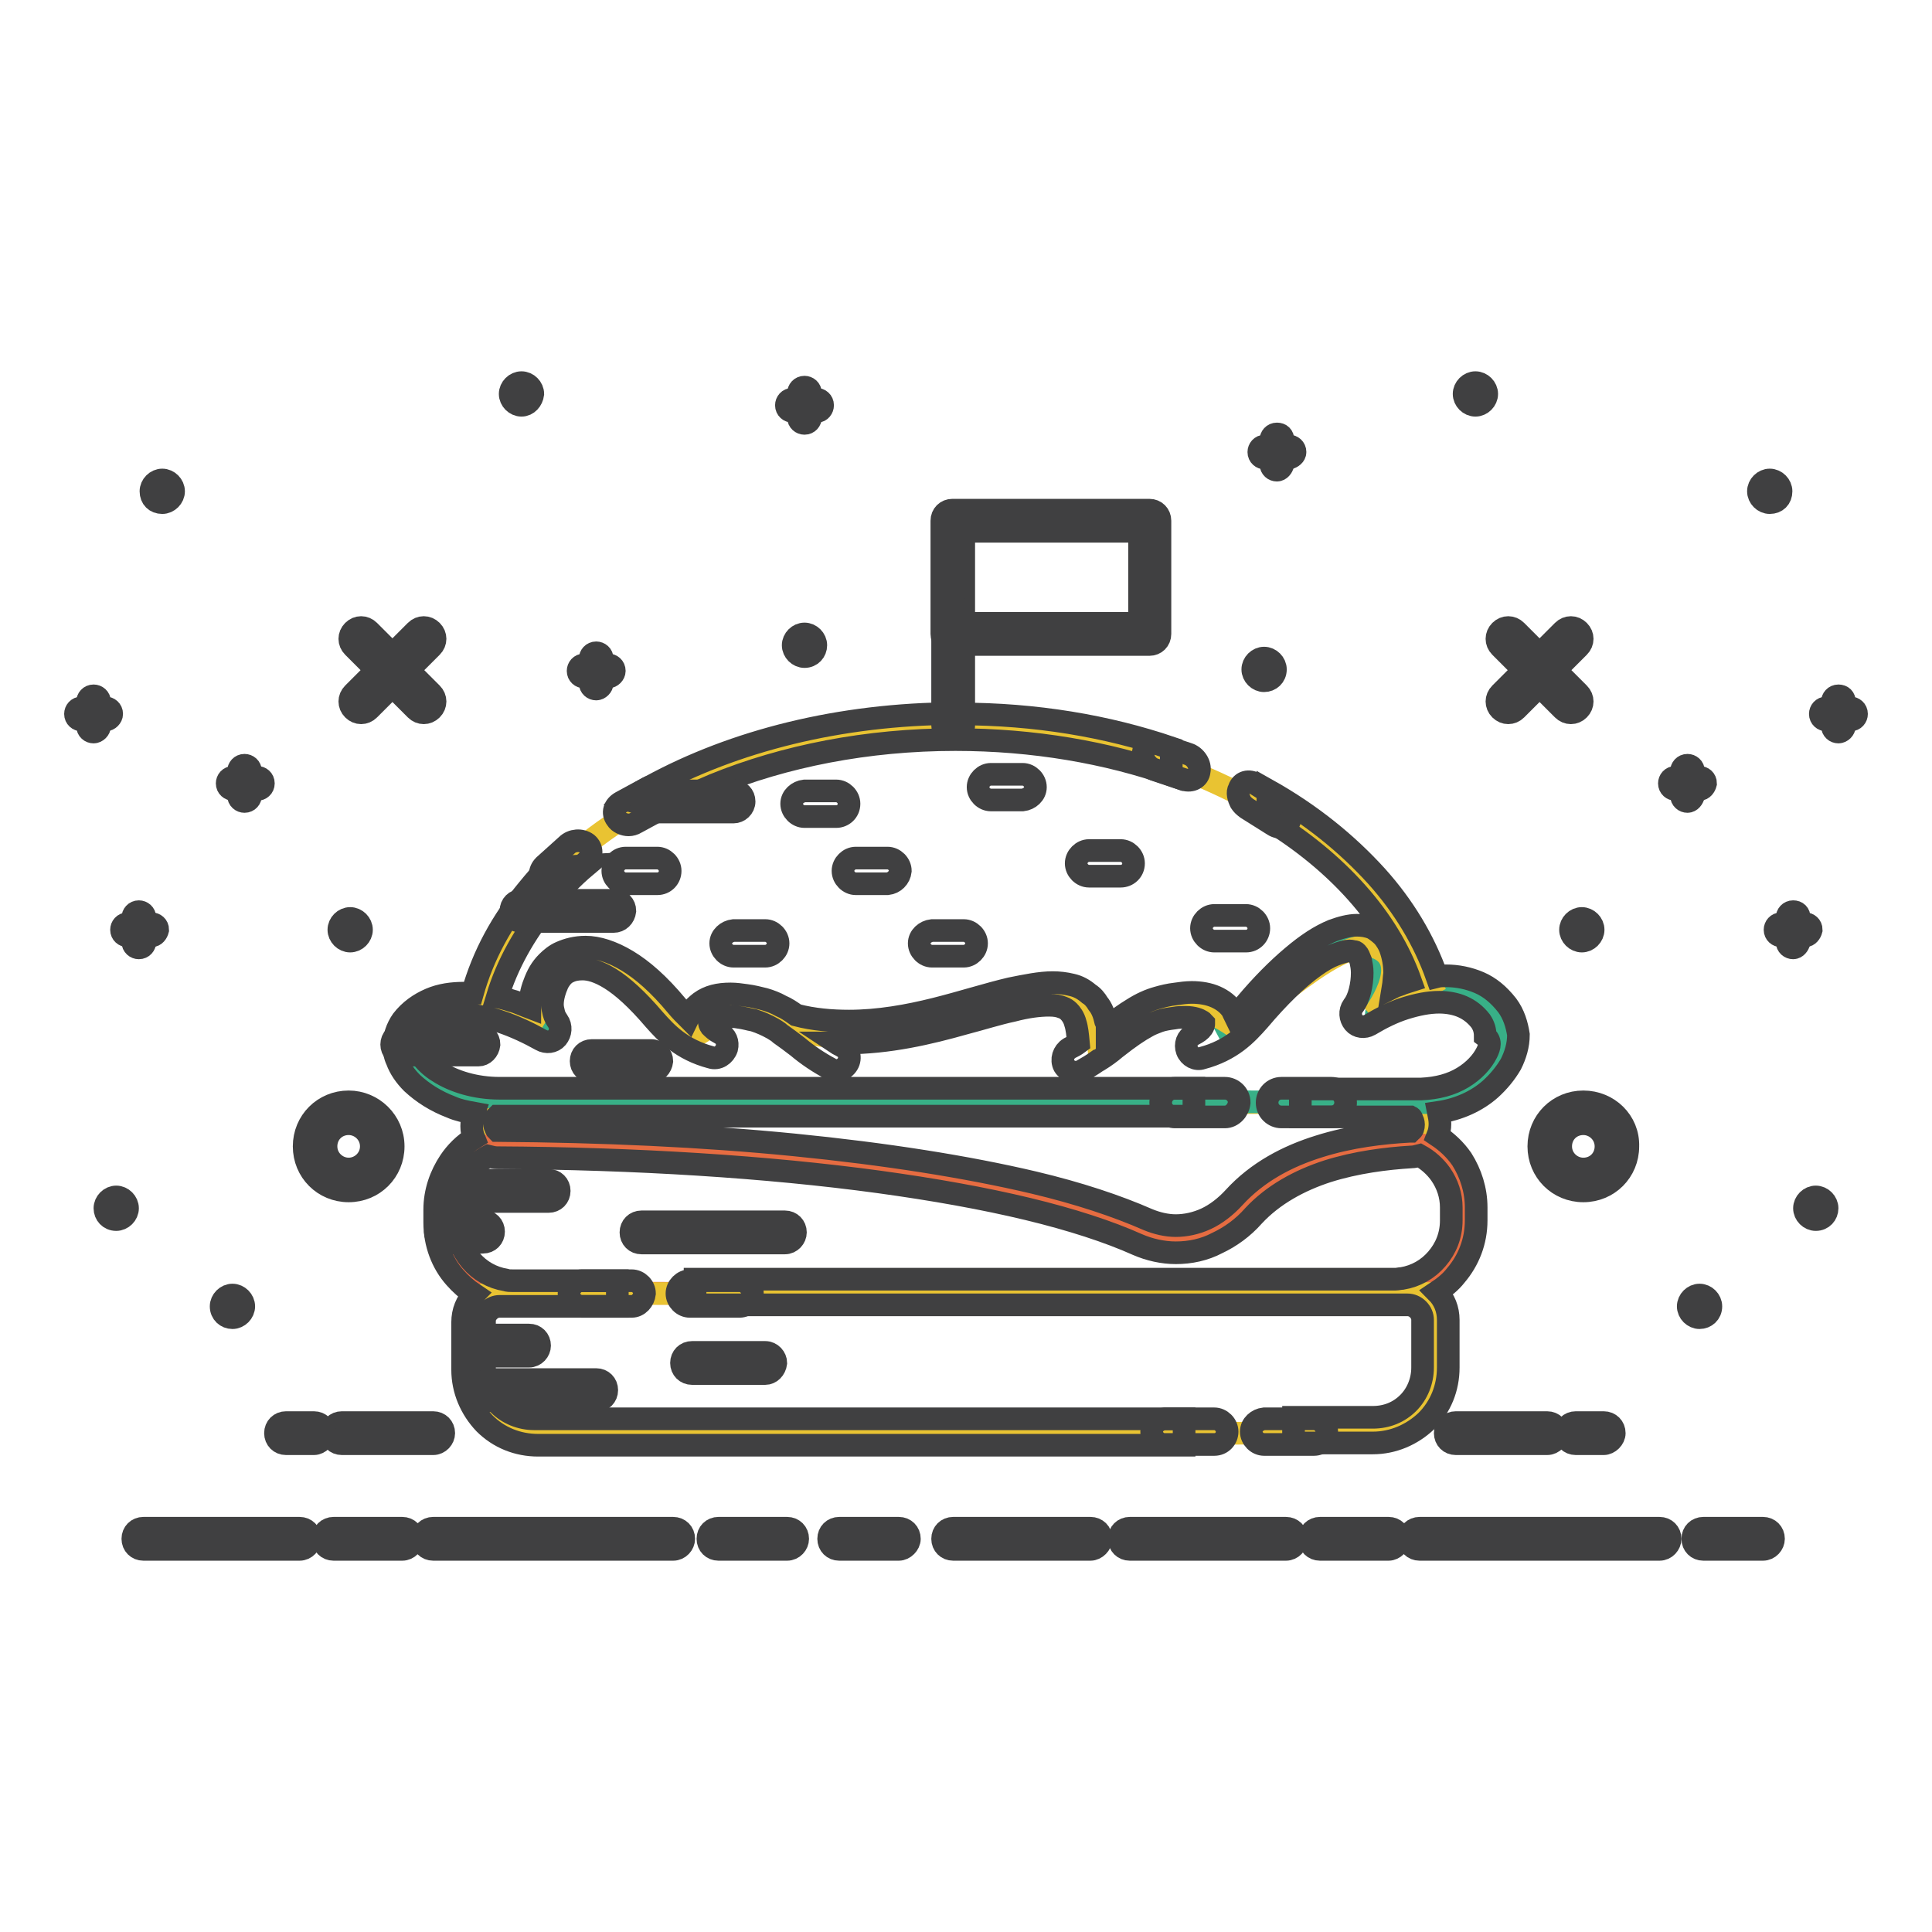
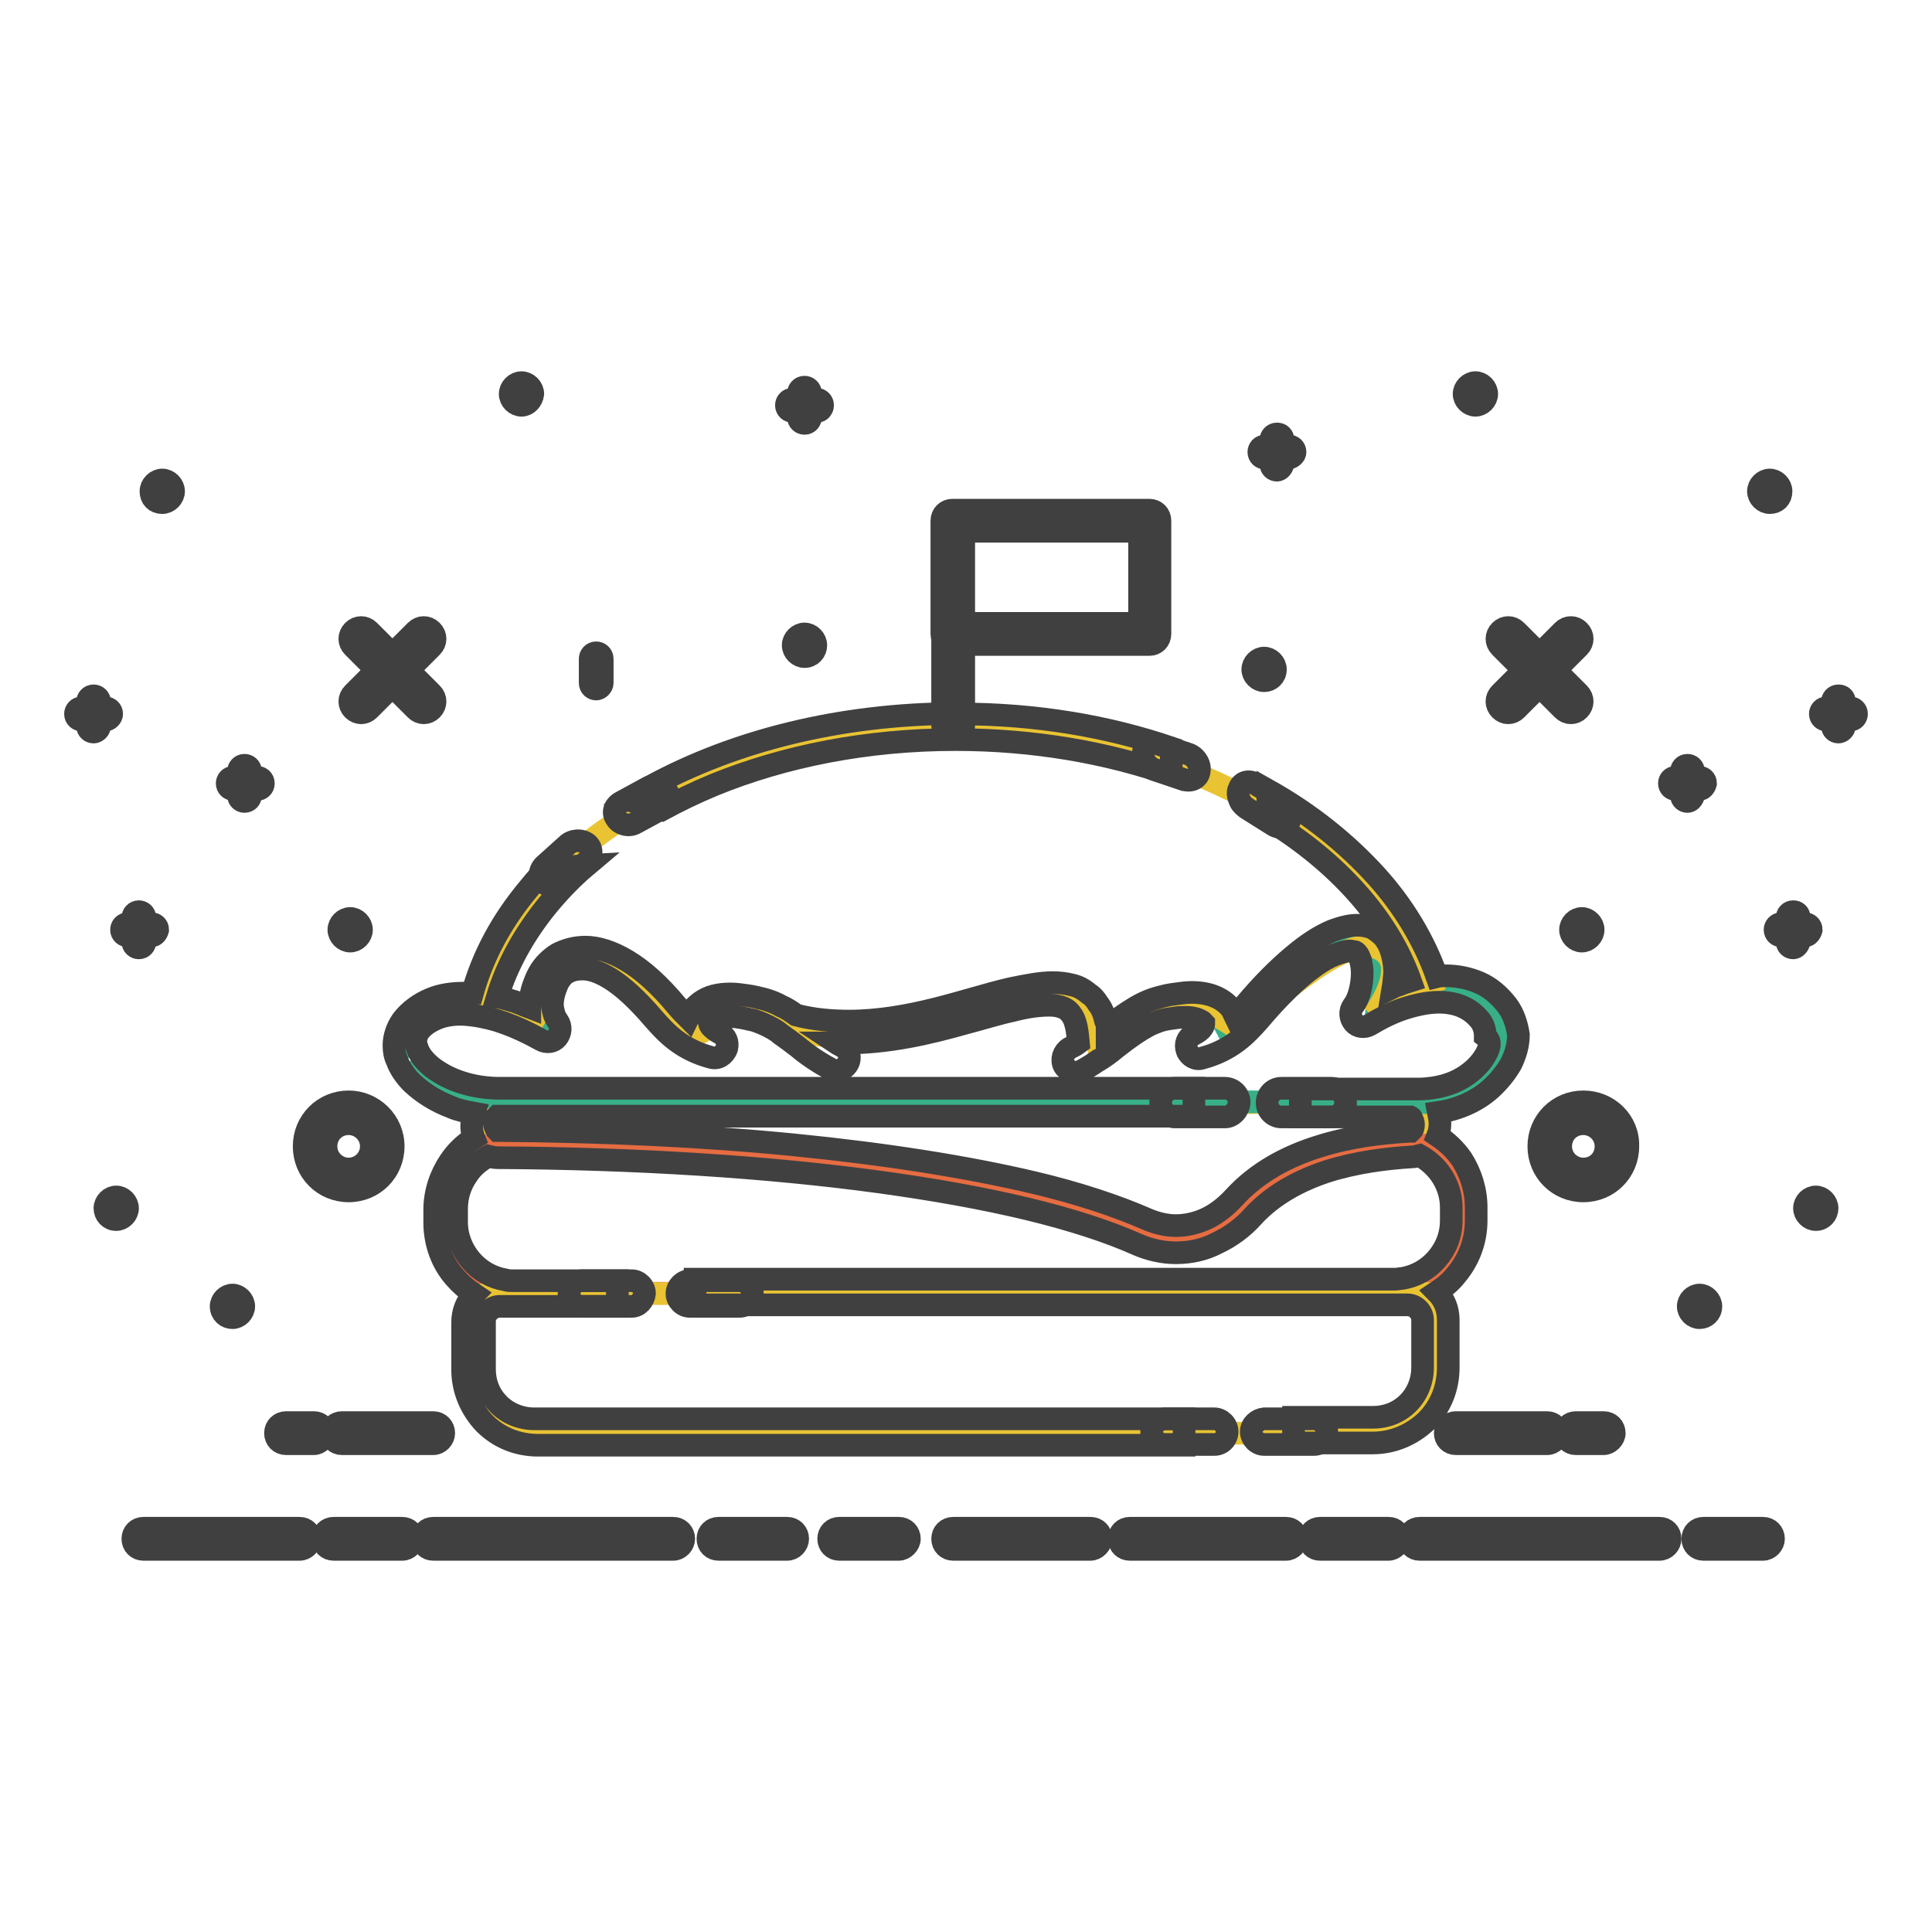
<svg xmlns="http://www.w3.org/2000/svg" version="1.1" x="0px" y="0px" viewBox="0 0 256 256" enable-background="new 0 0 256 256" xml:space="preserve">
  <g>
    <path stroke-width="3" fill-opacity="0" stroke="#404041" d="M46.2,154.9c-1.6,0-3-1.3-3-3s1.3-3,3-3c1.6,0,3,1.3,3,3S47.8,154.9,46.2,154.9 M46.2,146 c-3.3,0-5.9,2.6-5.9,5.9c0,3.3,2.6,5.9,5.9,5.9c3.3,0,5.9-2.6,5.9-5.9C52.1,148.6,49.4,146,46.2,146 M54.1,88.8l3.1-3.1 c0.6-0.6,0.6-1.5,0-2.1c-0.6-0.6-1.5-0.6-2.1,0c0,0,0,0,0,0l-3.1,3.1l-3.1-3.1c-0.6-0.6-1.5-0.6-2.1,0c-0.6,0.6-0.6,1.5,0,2.1 c0,0,0,0,0,0l3.1,3.1l-3.1,3.1c-0.6,0.6-0.6,1.5,0,2.1c0.6,0.6,1.5,0.6,2.1,0c0,0,0,0,0,0l3.1-3.1l3.1,3.1c0.6,0.6,1.5,0.6,2.1,0 c0.6-0.6,0.6-1.5,0-2.1c0,0,0,0,0,0L54.1,88.8z M46.4,124.7c0.8,0,1.5-0.7,1.5-1.5c0,0,0,0,0,0c0-0.8-0.7-1.5-1.5-1.5 c-0.8,0-1.5,0.7-1.5,1.5c0,0,0,0,0,0C44.9,124,45.6,124.7,46.4,124.7C46.4,124.7,46.4,124.7,46.4,124.7 M30.8,174.6 c0.8,0,1.5-0.7,1.5-1.5c0,0,0,0,0,0c0-0.8-0.7-1.5-1.5-1.5c-0.8,0-1.5,0.7-1.5,1.5c0,0,0,0,0,0C29.3,174,30,174.6,30.8,174.6 C30.8,174.6,30.8,174.6,30.8,174.6 M21.5,66.6c0.8,0,1.5-0.7,1.5-1.5c0,0,0,0,0,0c0-0.8-0.7-1.5-1.5-1.5c-0.8,0-1.5,0.7-1.5,1.5 c0,0,0,0,0,0C20,66,20.6,66.6,21.5,66.6C21.5,66.6,21.5,66.6,21.5,66.6 M15.4,161.6c0.8,0,1.5-0.7,1.5-1.5c0-0.8-0.7-1.5-1.5-1.5 c0,0,0,0,0,0c-0.8,0-1.5,0.7-1.5,1.5c0,0,0,0,0,0C13.9,160.9,14.5,161.6,15.4,161.6C15.3,161.6,15.3,161.6,15.4,161.6" />
    <path stroke-width="3" fill-opacity="0" stroke="#404041" d="M18.4,125.6c-0.4,0-0.8-0.3-0.8-0.8l0,0v-3.2c0-0.4,0.3-0.8,0.8-0.8c0.4,0,0.8,0.3,0.8,0.8v3.2 C19.2,125.2,18.9,125.6,18.4,125.6C18.4,125.6,18.4,125.6,18.4,125.6z" />
    <path stroke-width="3" fill-opacity="0" stroke="#404041" d="M20.1,124h-3.2c-0.4,0-0.8-0.3-0.8-0.8c0-0.4,0.3-0.8,0.8-0.8h3.2c0.4,0,0.8,0.3,0.8,0.8 C20.8,123.6,20.5,124,20.1,124z" />
    <path stroke-width="3" fill-opacity="0" stroke="#404041" d="M12.4,97c-0.4,0-0.8-0.3-0.8-0.8l0,0V93c0-0.4,0.3-0.8,0.8-0.8c0.4,0,0.8,0.3,0.8,0.8v3.2 C13.2,96.6,12.8,97,12.4,97L12.4,97z" />
    <path stroke-width="3" fill-opacity="0" stroke="#404041" d="M14,95.4h-3.2c-0.4,0-0.8-0.3-0.8-0.8c0-0.4,0.3-0.8,0.8-0.8H14c0.4,0,0.8,0.3,0.8,0.8 C14.8,95,14.4,95.4,14,95.4z" />
    <path stroke-width="3" fill-opacity="0" stroke="#404041" d="M32.4,106.2c-0.4,0-0.8-0.3-0.8-0.8l0,0v-3.2c0-0.4,0.3-0.8,0.8-0.8c0.4,0,0.8,0.3,0.8,0.8v3.2 C33.2,105.8,32.9,106.2,32.4,106.2L32.4,106.2z" />
    <path stroke-width="3" fill-opacity="0" stroke="#404041" d="M34.1,104.6h-3.2c-0.4,0-0.8-0.3-0.8-0.8c0-0.4,0.3-0.8,0.8-0.8h3.2c0.4,0,0.8,0.3,0.8,0.8 S34.5,104.6,34.1,104.6z" />
    <path stroke-width="3" fill-opacity="0" stroke="#404041" d="M209.8,154.9c-1.6,0-3-1.3-3-3s1.3-3,3-3c1.6,0,3,1.3,3,3S211.5,154.9,209.8,154.9 M209.8,146 c-3.3,0-5.9,2.6-5.9,5.9c0,3.3,2.6,5.9,5.9,5.9s5.9-2.6,5.9-5.9C215.8,148.6,213.1,146,209.8,146 M201.9,88.8l-3.1-3.1 c-0.6-0.6-0.6-1.5,0-2.1c0.6-0.6,1.5-0.6,2.1,0c0,0,0,0,0,0l3.1,3.1l3.1-3.1c0.6-0.6,1.5-0.6,2.1,0c0.6,0.6,0.6,1.5,0,2.1 c0,0,0,0,0,0l-3.1,3.1l3.1,3.1c0.6,0.6,0.6,1.5,0,2.1c-0.6,0.6-1.5,0.6-2.1,0c0,0,0,0,0,0l-3.1-3.1l-3.1,3.1 c-0.6,0.6-1.5,0.6-2.1,0c-0.6-0.6-0.6-1.5,0-2.1c0,0,0,0,0,0L201.9,88.8z M209.6,124.7c-0.8,0-1.5-0.7-1.5-1.5c0,0,0,0,0,0 c0-0.8,0.7-1.5,1.5-1.5c0.8,0,1.5,0.7,1.5,1.5C211.1,124,210.4,124.7,209.6,124.7C209.6,124.7,209.6,124.7,209.6,124.7  M225.2,174.6c-0.8,0-1.5-0.7-1.5-1.5c0,0,0,0,0,0c0-0.8,0.7-1.5,1.5-1.5c0.8,0,1.5,0.7,1.5,1.5C226.7,174,226,174.6,225.2,174.6 C225.2,174.6,225.2,174.6,225.2,174.6 M234.5,66.6c-0.8,0-1.5-0.7-1.5-1.5c0,0,0,0,0,0c0-0.8,0.7-1.5,1.5-1.5 c0.8,0,1.5,0.7,1.5,1.5C236,66,235.4,66.6,234.5,66.6C234.5,66.6,234.5,66.6,234.5,66.6 M69.1,53.7c-0.8,0-1.5-0.7-1.5-1.5 c0,0,0,0,0,0c0-0.8,0.7-1.5,1.5-1.5c0.8,0,1.5,0.7,1.5,1.5C70.5,53,69.9,53.7,69.1,53.7C69.1,53.7,69.1,53.7,69.1,53.7 M106.6,87 c-0.8,0-1.5-0.7-1.5-1.5c0,0,0,0,0,0c0-0.8,0.7-1.5,1.5-1.5c0.8,0,1.5,0.7,1.5,1.5C108.1,86.3,107.5,87,106.6,87 C106.6,87,106.6,87,106.6,87 M167.5,90.2c-0.8,0-1.5-0.7-1.5-1.5c0,0,0,0,0,0c0-0.8,0.7-1.5,1.5-1.5c0.8,0,1.5,0.7,1.5,1.5 C169,89.6,168.3,90.2,167.5,90.2C167.5,90.2,167.5,90.2,167.5,90.2 M195.5,53.7c-0.8,0-1.5-0.7-1.5-1.5c0,0,0,0,0,0 c0-0.8,0.7-1.5,1.5-1.5c0.8,0,1.5,0.7,1.5,1.5C197,53,196.3,53.7,195.5,53.7C195.5,53.7,195.5,53.7,195.5,53.7 M240.6,161.6 c-0.8,0-1.5-0.7-1.5-1.5c0-0.8,0.7-1.5,1.5-1.5c0,0,0,0,0,0c0.8,0,1.5,0.7,1.5,1.5c0,0,0,0,0,0 C242.1,160.9,241.5,161.6,240.6,161.6" />
    <path stroke-width="3" fill-opacity="0" stroke="#404041" d="M237.6,125.6c-0.4,0-0.8-0.3-0.8-0.8l0,0v-3.2c0-0.4,0.3-0.8,0.8-0.8s0.8,0.3,0.8,0.8v3.2 C238.3,125.2,238,125.6,237.6,125.6C237.6,125.6,237.6,125.6,237.6,125.6z" />
    <path stroke-width="3" fill-opacity="0" stroke="#404041" d="M239.2,124h-3.2c-0.4,0-0.8-0.3-0.8-0.8c0-0.4,0.3-0.8,0.8-0.8h3.2c0.4,0,0.8,0.3,0.8,0.8 C239.9,123.6,239.6,124,239.2,124z" />
    <path stroke-width="3" fill-opacity="0" stroke="#404041" d="M169.2,62.3c-0.4,0-0.8-0.3-0.8-0.8l0,0v-3.2c0-0.4,0.3-0.8,0.8-0.8s0.8,0.3,0.8,0.8v3.2 C169.9,61.9,169.6,62.3,169.2,62.3L169.2,62.3z" />
    <path stroke-width="3" fill-opacity="0" stroke="#404041" d="M170.8,60.7h-3.2c-0.4,0-0.8-0.3-0.8-0.8c0-0.4,0.3-0.8,0.8-0.8h3.2c0.4,0,0.8,0.3,0.8,0.8 C171.6,60.3,171.2,60.6,170.8,60.7z" />
    <path stroke-width="3" fill-opacity="0" stroke="#404041" d="M106.6,56.1c-0.4,0-0.8-0.3-0.8-0.8l0,0v-3.2c0-0.4,0.3-0.8,0.8-0.8c0.4,0,0.8,0.3,0.8,0.8v3.2 C107.4,55.7,107.1,56.1,106.6,56.1L106.6,56.1z" />
    <path stroke-width="3" fill-opacity="0" stroke="#404041" d="M108.3,54.5H105c-0.4,0-0.8-0.3-0.8-0.8c0-0.4,0.3-0.8,0.8-0.8h3.2c0.4,0,0.8,0.3,0.8,0.8 C109,54.1,108.7,54.5,108.3,54.5z" />
    <path stroke-width="3" fill-opacity="0" stroke="#404041" d="M79,91.3c-0.4,0-0.8-0.3-0.8-0.8l0,0v-3.2c0-0.4,0.3-0.8,0.8-0.8c0.4,0,0.8,0.3,0.8,0.8v3.2 C79.8,90.9,79.4,91.3,79,91.3C79,91.3,79,91.3,79,91.3z" />
-     <path stroke-width="3" fill-opacity="0" stroke="#404041" d="M80.6,89.7h-3.2c-0.4,0-0.8-0.3-0.8-0.8c0-0.4,0.3-0.8,0.8-0.8h3.2c0.4,0,0.8,0.3,0.8,0.8 C81.4,89.3,81,89.7,80.6,89.7z" />
    <path stroke-width="3" fill-opacity="0" stroke="#404041" d="M243.6,97c-0.4,0-0.8-0.3-0.8-0.8l0,0V93c0-0.4,0.3-0.8,0.8-0.8s0.8,0.3,0.8,0.8v3.2 C244.4,96.6,244,97,243.6,97L243.6,97z" />
    <path stroke-width="3" fill-opacity="0" stroke="#404041" d="M245.2,95.4H242c-0.4,0-0.8-0.3-0.8-0.8c0-0.4,0.3-0.8,0.8-0.8h3.2c0.4,0,0.8,0.3,0.8,0.8 C246,95,245.7,95.4,245.2,95.4z" />
    <path stroke-width="3" fill-opacity="0" stroke="#404041" d="M223.6,106.2c-0.4,0-0.8-0.3-0.8-0.8l0,0v-3.2c0-0.4,0.3-0.8,0.8-0.8c0.4,0,0.8,0.3,0.8,0.8v3.2 C224.3,105.8,224,106.2,223.6,106.2L223.6,106.2z" />
    <path stroke-width="3" fill-opacity="0" stroke="#404041" d="M225.2,104.6h-3.2c-0.4,0-0.8-0.3-0.8-0.8c0-0.4,0.3-0.8,0.8-0.8h3.2c0.4,0,0.8,0.3,0.8,0.8 C225.9,104.2,225.6,104.6,225.2,104.6z" />
    <path stroke-width="3" fill-opacity="0" stroke="#e66c41" d="M19,203.9h20.7" />
    <path stroke-width="3" fill-opacity="0" stroke="#404041" d="M39.7,205.3H19c-0.8,0-1.4-0.6-1.4-1.4c0-0.8,0.6-1.4,1.4-1.4h20.7c0.8,0,1.4,0.6,1.4,1.4 C41.1,204.6,40.5,205.3,39.7,205.3z" />
    <path stroke-width="3" fill-opacity="0" stroke="#e66c41" d="M57.4,203.9h31.8" />
    <path stroke-width="3" fill-opacity="0" stroke="#404041" d="M89.2,205.3H57.4c-0.8,0-1.4-0.6-1.4-1.4c0-0.8,0.6-1.4,1.4-1.4h31.8c0.8,0,1.4,0.6,1.4,1.4 C90.6,204.6,90,205.3,89.2,205.3z" />
    <path stroke-width="3" fill-opacity="0" stroke="#e66c41" d="M95.2,203.9h9.1" />
    <path stroke-width="3" fill-opacity="0" stroke="#404041" d="M104.3,205.3h-9.1c-0.8,0-1.4-0.6-1.4-1.4c0-0.8,0.6-1.4,1.4-1.4h9.1c0.8,0,1.4,0.6,1.4,1.4 C105.7,204.6,105.1,205.3,104.3,205.3z" />
    <path stroke-width="3" fill-opacity="0" stroke="#e66c41" d="M44.2,203.9h9.1" />
    <path stroke-width="3" fill-opacity="0" stroke="#404041" d="M53.3,205.3h-9.1c-0.8,0-1.4-0.6-1.4-1.4c0-0.8,0.6-1.4,1.4-1.4h9.1c0.8,0,1.4,0.6,1.4,1.4 C54.7,204.6,54.1,205.3,53.3,205.3z" />
    <path stroke-width="3" fill-opacity="0" stroke="#e66c41" d="M149.7,203.9h20.7" />
    <path stroke-width="3" fill-opacity="0" stroke="#404041" d="M170.4,205.3h-20.7c-0.8,0-1.4-0.6-1.4-1.4c0-0.8,0.6-1.4,1.4-1.4h20.7c0.8,0,1.4,0.6,1.4,1.4 C171.8,204.6,171.2,205.3,170.4,205.3z" />
    <path stroke-width="3" fill-opacity="0" stroke="#e66c41" d="M188.1,203.9h31.8" />
    <path stroke-width="3" fill-opacity="0" stroke="#404041" d="M219.9,205.3h-31.8c-0.8,0-1.4-0.6-1.4-1.4c0-0.8,0.6-1.4,1.4-1.4h31.8c0.8,0,1.4,0.6,1.4,1.4 C221.3,204.6,220.7,205.3,219.9,205.3z" />
    <path stroke-width="3" fill-opacity="0" stroke="#e66c41" d="M174.9,203.9h9.1" />
    <path stroke-width="3" fill-opacity="0" stroke="#404041" d="M184,205.3h-9.1c-0.8,0-1.4-0.6-1.4-1.4c0-0.8,0.6-1.4,1.4-1.4h9.1c0.8,0,1.4,0.6,1.4,1.4 C185.4,204.6,184.7,205.3,184,205.3z" />
    <path stroke-width="3" fill-opacity="0" stroke="#e66c41" d="M111.1,203.9h7.9" />
    <path stroke-width="3" fill-opacity="0" stroke="#404041" d="M119.1,205.3h-7.9c-0.8,0-1.4-0.6-1.4-1.4c0-0.8,0.6-1.4,1.4-1.4h7.9c0.8,0,1.4,0.6,1.4,1.4 C120.5,204.6,119.8,205.3,119.1,205.3z" />
    <path stroke-width="3" fill-opacity="0" stroke="#e66c41" d="M225.7,203.9h7.9" />
    <path stroke-width="3" fill-opacity="0" stroke="#404041" d="M233.6,205.3h-7.9c-0.8,0-1.4-0.6-1.4-1.4c0-0.8,0.6-1.4,1.4-1.4h7.9c0.8,0,1.4,0.6,1.4,1.4 C235,204.6,234.4,205.3,233.6,205.3z" />
    <path stroke-width="3" fill-opacity="0" stroke="#e66c41" d="M126.2,203.9h18.2" />
    <path stroke-width="3" fill-opacity="0" stroke="#404041" d="M144.5,205.3h-18.2c-0.8,0-1.4-0.6-1.4-1.4c0-0.8,0.6-1.4,1.4-1.4h18.2c0.8,0,1.4,0.6,1.4,1.4 C145.9,204.6,145.2,205.3,144.5,205.3z" />
    <path stroke-width="3" fill-opacity="0" stroke="#e9c332" d="M64.6,146.1h124.1v4.1c0,0-2.7,0.6-3.3,1.4c-0.5,0.7-8.5,1.5-14.6,4.7c-6.1,3.1-7.8,7.8-13.2,8.7 c-5.4,0.9-14.8-4.7-14.8-4.7s-47.1-7.8-48.1-7.9c-1-0.2-28.8-0.8-28.8-0.8s-2.3-3.2-2.5-3.5c-0.2-0.3,1.2-2.8,1.2-2.8" />
    <path stroke-width="3" fill-opacity="0" stroke="#e66c41" d="M65.8,151.6c0.8-0.1,70.2,3.7,85.6,10.9c0,0,2.3,2.8,7.5,0.8s8.9-7.9,12-8.5c3.1-0.6,17-2.8,17.4-3.1 c0.5-0.3,3.4,3.6,3.7,4.3c0.3,0.8,3.1,6.7,1.4,8.8c-1.7,2.2-5.4,7-5.9,6.5c-0.5-0.5-17.1,0.3-17.7,0.3c-0.6,0-104.1-0.3-104.1-0.3 s-8.1-7.2-7.3-10.4C59.3,157.7,58.9,152.6,65.8,151.6z" />
    <path stroke-width="3" fill-opacity="0" stroke="#38b087" d="M63.4,145.3c1.1,0.3,126.2,0.8,126.2,0.8s11.2-5.1,9.9-9.8c-1.3-4.7-8.6-6.6-11.4-5.1 c-2.8,1.5-5.7,3.1-5.7,3.1s0.2-1.7,0.3-4.3c0.2-2.6-1.9-5-1.9-5s-2.7-0.2-5.1,0c-2.4,0.2-12.6,12.3-12.6,12.3s-1.9-3.7-2.1-3.7 c-0.2,0-5.5,0.5-5.7,0.5c-0.3,0.1-8.8,3.9-8.8,3.8c0,0-3-4.4-3-4.4s-2-0.2-5.6-0.7c-3.6-0.5-16.9,4.5-23,4.1 c-6-0.4-12.1-2.3-15.1-3c-3-0.7-4.9,0.2-6.1,1c-1.2,0.8-1.6,2.7-2.3,2.2c-0.6-0.5-8.2-9.1-8.2-9.1s-4.7-1.2-4.9-1.2 c-0.2,0-4.7,1-5.2,1.5c-0.5,0.4-0.7,7.3-0.7,7.3s-4.5-1.6-5-1.8c-0.5-0.2-8.5-0.6-8.5-0.6l-5.6,3.7v3.3 C53.3,140,60.7,144.7,63.4,145.3L63.4,145.3z" />
    <path stroke-width="3" fill-opacity="0" stroke="#e9c332" d="M63.4,131.9c0.2-0.6,7.4-32.9,63.9-35.8c0,0,45.4-0.3,62.3,34.3l-7.6,4.1c0,0,5.3-6.9,0.5-8.9 c-4.9-2-15.9,9.5-19,10.4c0,0-3.5-2.7-6.7-2.3c-3.3,0.4-11.2,4.7-11.2,4.7s-0.2-3.4-2-5c-1.8-1.6-18.1-0.4-28.6,3.4 c0,0-5,0.9-7.2,0.2c-2.2-0.7-6.8-4.1-10.3-3s-3.8,0.5-4.4,2.7c0,0-1.5,1-2.3-0.2s-6.6-7.5-9.3-8.3c-2.6-0.8-11.1-3.4-9.9,5.5 l-0.8,1.3L63.4,131.9L63.4,131.9z M64.6,171.4c0.6,0,124.9,0,124.9,0s0.8,14.5-2.9,16.9c-3.7,2.4-44.8,1.4-45.4,1.6s-73.5,0-73.5,0 s-6-7.1-5.9-7.9C61.8,181.1,62.3,171.4,64.6,171.4z" />
-     <path stroke-width="3" fill-opacity="0" stroke="#e66c41" d="M57.4,189.9H45.3" />
    <path stroke-width="3" fill-opacity="0" stroke="#404041" d="M57.4,191.3H45.3c-0.8,0-1.4-0.6-1.4-1.4c0-0.8,0.6-1.4,1.4-1.4h12.1c0.8,0,1.4,0.6,1.4,1.4 C58.8,190.6,58.2,191.3,57.4,191.3z" />
    <path stroke-width="3" fill-opacity="0" stroke="#e66c41" d="M41.6,189.9h-3.7" />
    <path stroke-width="3" fill-opacity="0" stroke="#404041" d="M41.6,191.3h-3.7c-0.8,0-1.4-0.6-1.4-1.4c0-0.8,0.6-1.4,1.4-1.4h3.7c0.8,0,1.4,0.6,1.4,1.4 C43,190.6,42.3,191.3,41.6,191.3z" />
    <path stroke-width="3" fill-opacity="0" stroke="#e66c41" d="M192.9,189.9H205" />
    <path stroke-width="3" fill-opacity="0" stroke="#404041" d="M205,191.3h-12.1c-0.8,0-1.4-0.6-1.4-1.4c0-0.8,0.6-1.4,1.4-1.4H205c0.8,0,1.4,0.6,1.4,1.4 C206.4,190.6,205.8,191.3,205,191.3z" />
    <path stroke-width="3" fill-opacity="0" stroke="#e66c41" d="M208.8,189.9h3.7" />
    <path stroke-width="3" fill-opacity="0" stroke="#404041" d="M212.5,191.3h-3.7c-0.8,0-1.4-0.6-1.4-1.4c0-0.8,0.6-1.4,1.4-1.4h3.7c0.8,0,1.4,0.6,1.4,1.4 C213.9,190.6,213.2,191.3,212.5,191.3z M83.7,173.1h-6.6c-0.9,0-1.7-0.8-1.7-1.7c0-0.9,0.8-1.7,1.7-1.7h6.6c0.9,0,1.7,0.8,1.7,1.7 C85.3,172.3,84.6,173.1,83.7,173.1z M160.9,191.4h-6.6c-0.9,0-1.7-0.8-1.7-1.7c0-0.9,0.8-1.6,1.7-1.7h6.6c0.9,0,1.7,0.8,1.7,1.7 C162.6,190.6,161.9,191.4,160.9,191.4z M174.1,191.4h-6.6c-0.9,0-1.7-0.8-1.7-1.7c0-0.9,0.8-1.6,1.7-1.7h6.6c0.9,0,1.7,0.8,1.7,1.7 C175.8,190.6,175.1,191.4,174.1,191.4z M162.3,148h-6.6c-1,0-1.9-0.8-1.9-1.9c0-1,0.8-1.9,1.9-1.9l0,0h6.6c1,0,1.9,0.8,1.9,1.9 C164.1,147.1,163.3,148,162.3,148z M176.4,148h-6.6c-1,0-1.9-0.8-1.9-1.9c0-1,0.8-1.9,1.9-1.9h6.6c1,0,1.9,0.8,1.9,1.9 C178.3,147.1,177.5,148,176.4,148z M98,173.1h-6.6c-0.9,0-1.7-0.8-1.7-1.7c0-0.9,0.8-1.7,1.7-1.7H98c0.9,0,1.7,0.8,1.7,1.7 C99.6,172.3,98.9,173.1,98,173.1z" />
    <path stroke-width="3" fill-opacity="0" stroke="#e66c41" d="M126.3,69h26.1v15h-26.1V69z" />
    <path stroke-width="3" fill-opacity="0" stroke="#404041" d="M152.3,85.4h-26.1c-0.8,0-1.4-0.6-1.4-1.4V69c0-0.8,0.6-1.4,1.4-1.4h26.1c0.8,0,1.4,0.6,1.4,1.4v15 C153.7,84.8,153.1,85.4,152.3,85.4L152.3,85.4z M127.7,82.6h23.3V70.4h-23.3V82.6z" />
    <path stroke-width="3" fill-opacity="0" stroke="#e9c332" d="M126.3,81.7v14.4" />
    <path stroke-width="3" fill-opacity="0" stroke="#404041" d="M126.3,97.5c-0.8,0-1.4-0.6-1.4-1.4V81.7c0-0.8,0.6-1.4,1.4-1.4s1.4,0.6,1.4,1.4v14.4 C127.7,96.9,127,97.5,126.3,97.5z M83.3,109.3c-0.6,0-1.3-0.3-1.6-0.8c-0.6-0.8-0.3-1.7,0.6-2.2l3.5-1.9c0.9-0.5,2.1-0.2,2.6,0.5 s0.3,1.7-0.6,2.2l-3.5,1.9C84,109.2,83.6,109.3,83.3,109.3L83.3,109.3z M73.9,117.3c-0.6,0.2-1.3,0.1-1.8-0.3 c-0.7-0.6-0.7-1.6,0-2.3l3-2.7c0.7-0.7,1.9-0.8,2.7-0.2c0.7,0.6,0.7,1.6,0,2.3l-3,2.7C74.5,117.1,74.2,117.2,73.9,117.3z  M152.1,101.4c-0.5-0.5-0.7-1.1-0.6-1.7c0.1-0.9,1-1.4,2-1.1l3.9,1.3c1,0.3,1.7,1.4,1.5,2.3c-0.1,0.9-1,1.4-2,1.1L153,102 C152.7,101.9,152.3,101.7,152.1,101.4L152.1,101.4z M164.4,106.3c-0.3-0.6-0.5-1.3-0.2-1.8c0.3-0.9,1.3-1.2,2.2-0.6l3.5,2.2 c0.9,0.5,1.3,1.7,1,2.6c-0.3,0.9-1.3,1.2-2.2,0.6l-3.5-2.2C164.8,106.8,164.6,106.6,164.4,106.3L164.4,106.3z" />
    <path stroke-width="3" fill-opacity="0" stroke="#404041" d="M94.6,104c9.3-3.8,20.3-6,32-6h0c10.3,0,20.1,1.7,28.6,4.7v-3.6c-8.5-2.9-18-4.5-28.1-4.5l-3.4,0 c-15.1,0.5-28.8,4.4-39.6,10.8c-1,0.6,0-0.1-0.9,0.6l4.5,1.3C89.9,106.1,92.2,105,94.6,104L94.6,104z M199.7,133.2L199.7,133.2 c-1.1-1.4-2.3-2.4-3.7-3c-1.4-0.6-2.9-0.9-4.4-0.9c-0.4,0-0.8,0-1.2,0.1c-1.7-4.8-4.4-9.3-8-13.3c-3.9-4.3-8.7-8.2-14.4-11.4v3.9 c4.6,2.8,8.6,6.1,11.8,9.7c3.2,3.6,5.6,7.5,7.1,11.7c-0.3,0.1-0.7,0.2-1,0.3c-0.4,0.2-0.9,0.3-1.3,0.5c0.1-0.6,0.1-1.2,0.2-1.8 c0-1.2-0.2-2.3-0.6-3.4c-0.2-0.5-0.5-1-0.9-1.5c-0.4-0.4-0.9-0.8-1.4-1.1c0,0,0,0,0,0c-0.7-0.3-1.4-0.4-2.1-0.4 c-1,0-2.1,0.3-3.2,0.7c-1.7,0.7-3.4,1.8-5.4,3.5c-1.9,1.6-4,3.7-6.1,6.2c-0.5,0.6-1,1.1-1.5,1.6c-0.1-0.2-0.2-0.5-0.3-0.7 c-0.5-0.8-1.3-1.4-2.2-1.8c-0.9-0.4-2-0.6-3.2-0.6c-0.7,0-1.4,0.1-2.1,0.2c-0.9,0.1-1.7,0.3-2.4,0.5c-1.1,0.3-2.2,0.8-3.3,1.5 c-1,0.6-2.1,1.4-3.4,2.4c0-0.3-0.1-0.6-0.2-0.8c-0.2-0.9-0.5-1.7-1-2.3c-0.3-0.5-0.7-1-1.2-1.3c-0.7-0.6-1.4-1-2.3-1.2 c-0.8-0.2-1.7-0.3-2.5-0.3c-1.7,0-3.6,0.4-5.6,0.8c-3,0.7-6.4,1.8-10,2.7c-3.6,0.9-7.5,1.6-11.4,1.6c-2.3,0-4.7-0.2-7-0.8l0,0 c-0.7-0.5-1.3-0.9-2-1.2c-0.7-0.4-1.5-0.7-2.2-0.9c-0.8-0.2-1.6-0.4-2.4-0.5c0,0,0,0,0,0c-0.7-0.1-1.4-0.2-2.1-0.2 c-1.6,0-2.9,0.3-4,1.1c-0.5,0.4-1,0.8-1.3,1.4c-0.1,0.2-0.2,0.5-0.3,0.7c-0.5-0.5-1-1-1.5-1.6c0,0,0,0,0,0c-2.4-2.9-4.6-4.8-6.6-6 c-2-1.2-3.9-1.8-5.5-1.8c-1.3,0-2.4,0.3-3.3,0.7c0,0,0,0,0,0c-0.7,0.3-1.3,0.8-1.8,1.3c-0.8,0.8-1.3,1.7-1.7,2.8 c-0.4,1-0.6,2.1-0.6,3.2c-0.8-0.3-1.6-0.7-2.4-0.9c-0.6-0.2-1.3-0.4-1.9-0.5c1.3-4.3,3.6-8.4,6.7-12.2c1.5-1.8,3.2-3.6,5.1-5.2 l-5.2,0.3c-1,1-1.6,1.7-2.5,2.8c-3.5,4.2-6,8.8-7.4,13.8c-0.4,0-0.8,0-1.1,0c-1.6,0-3.1,0.2-4.5,0.8c-1.4,0.6-2.7,1.5-3.7,2.8l0,0 c-0.7,1-1.1,2.2-1.1,3.3c0,0.7,0.1,1.4,0.4,2c0.4,1.1,1.1,2.1,2,3c1.4,1.3,3.1,2.4,5.2,3.2c0.9,0.4,1.9,0.6,3,0.8 c-0.2,0.6-0.3,1.1-0.3,1.7c0,0.6,0.1,1.1,0.3,1.6c-1.3,0.8-2.4,1.9-3.2,3.1c-1.2,1.8-2,4-2,6.4v1.7c0,2.8,1,5.4,2.7,7.3 c0.7,0.8,1.6,1.6,2.5,2.2c-1,1-1.5,2.3-1.5,3.7v6.3c0,2.7,1.1,5.2,2.9,7.1c1.9,1.9,4.4,2.9,7.1,2.9h85.6V188H70.8 c-1.8,0-3.5-0.7-4.7-1.9c-1.2-1.2-1.9-2.8-1.9-4.7v-6.3c0-0.6,0.2-1,0.6-1.4c0.4-0.4,0.9-0.6,1.4-0.6h15.6v-3.4H68.2 c-0.1,0-0.2,0-0.3,0c-0.3,0-0.6,0-0.9-0.1h0c-1.8-0.3-3.4-1.2-4.6-2.6c-1.2-1.4-1.9-3.2-1.9-5.1v-1.7c0-1.7,0.5-3.2,1.4-4.5 c0.7-1.1,1.7-1.9,2.8-2.5c0.4,0.1,0.8,0.2,1.2,0.2c18.4,0.1,35.8,1.2,50.5,3.2c7.3,1,14,2.2,19.8,3.6c5.8,1.4,10.7,3,14.5,4.7 c1.6,0.7,3.4,1.1,5.1,1.1c1.9,0,3.8-0.4,5.5-1.3c1.7-0.8,3.4-2,4.8-3.6c2.6-2.8,6.1-4.7,9.8-5.9c3.8-1.2,7.8-1.7,11.1-1.9 c0.4,0,0.7-0.1,1.1-0.2c1.1,0.6,2.1,1.5,2.8,2.5c0.9,1.3,1.4,2.8,1.4,4.4v1.7c0,2-0.7,3.7-1.9,5.1c-1.2,1.4-2.8,2.3-4.6,2.6h0 c-0.3,0-0.6,0.1-0.9,0.1c-0.1,0-0.2,0-0.3,0H92.1v3.4h94.4c0.5,0,1,0.2,1.4,0.6c0.4,0.4,0.6,0.9,0.6,1.4v6.3c0,1.8-0.7,3.5-1.9,4.7 c-1.2,1.2-2.8,1.9-4.7,1.9h-10.5v3.4h10.5c2.7,0,5.2-1.1,7.1-2.9c1.9-1.9,2.9-4.4,2.9-7.1v-6.3c0-1.4-0.5-2.7-1.5-3.7 c0.9-0.6,1.8-1.3,2.5-2.2c1.7-2,2.7-4.5,2.7-7.3v-1.7c0-2.3-0.7-4.5-1.9-6.4c-0.9-1.3-2-2.3-3.2-3.1c0.2-0.5,0.3-1,0.3-1.6v0 c0-0.5-0.1-1-0.2-1.5c2.7-0.4,5.1-1.5,6.9-3.1c1.1-1,2-2.1,2.7-3.3c0.6-1.2,1-2.5,1-3.9C201,135.8,200.6,134.4,199.7,133.2z  M197,139.5c-0.6,1.2-1.7,2.4-3.2,3.3c-1.5,0.9-3.3,1.4-5.5,1.5h-16v3.7h14.6l0,0c0,0,0.2,0.1,0.2,0.3c0.1,0.2,0.2,0.4,0.2,0.7v0 c0,0.4-0.1,0.7-0.3,0.8c0,0-0.1,0.1-0.1,0.1c0,0,0,0-0.1,0l0,0l0,0c-3.6,0.2-7.9,0.7-12,2c-4.2,1.3-8.2,3.4-11.3,6.8 c-1.1,1.2-2.4,2.2-3.7,2.8c-1.3,0.6-2.7,0.9-4,0.9c-1.2,0-2.5-0.3-3.7-0.8c-4.1-1.8-9.2-3.5-15.1-4.9c-8.9-2.1-19.7-3.8-31.8-5 c-12.1-1.2-25.4-1.8-39.3-1.9l0,0c0,0,0,0,0,0c-0.1-0.1-0.2-0.2-0.2-0.3c-0.1-0.2-0.2-0.4-0.2-0.7v0c0-0.4,0.1-0.7,0.3-0.8 c0.1-0.1,0.1-0.1,0.1-0.1l0,0h92.3v-3.7H66.3l-0.1,0c-3.2,0-6.1-0.9-8.1-2.2c-1-0.6-1.8-1.4-2.3-2.1c-0.2-0.3-0.4-0.7-0.5-1 c-0.1-0.3-0.2-0.6-0.2-0.9c0-0.4,0.1-0.8,0.4-1.3c0,0,0,0,0,0c0.6-0.8,1.4-1.3,2.3-1.7c0.9-0.4,2-0.6,3.2-0.6 c0.7,0,1.5,0.1,2.2,0.2c1,0.2,2.1,0.4,3.2,0.8c1.8,0.6,3.7,1.5,5.3,2.4c0.7,0.4,1.6,0.3,2.1-0.3c0.5-0.6,0.6-1.5,0.1-2.2 c-0.2-0.3-0.4-0.6-0.5-1c-0.1-0.4-0.2-0.8-0.2-1.2c0-0.9,0.3-1.9,0.7-2.8c0.2-0.4,0.5-0.8,0.7-1c0.3-0.3,0.5-0.4,0.7-0.5l0,0 c0.6-0.3,1.2-0.4,1.9-0.4c0.9,0,2.1,0.3,3.7,1.3c1.6,1,3.5,2.7,5.8,5.4l0,0c0.8,0.9,1.7,1.9,2.9,2.8c1.2,0.9,2.7,1.7,4.6,2.2 c0.9,0.3,1.8-0.3,2.1-1.2c0.2-0.8-0.1-1.6-0.9-2c-0.6-0.3-1-0.7-1.2-0.9c-0.2-0.3-0.2-0.4-0.2-0.5c0,0,0-0.1,0-0.1 c0-0.1,0.2-0.3,0.6-0.4c0.4-0.2,1-0.3,1.8-0.3c0.5,0,1,0,1.5,0.1l0,0c0.8,0.1,1.4,0.3,2,0.4c0.9,0.3,1.6,0.6,2.5,1.1 c0.3,0.2,0.7,0.4,1,0.7c0,0,0,0,0,0c0.7,0.5,1.4,1,2.3,1.7c0,0,0,0,0,0c1.3,1.1,2.8,2.1,4.3,2.9c0.8,0.5,1.8,0.2,2.3-0.6 c0,0,0,0,0,0c0.5-0.8,0.2-1.9-0.6-2.3c-0.3-0.2-0.6-0.3-0.9-0.5c0.4,0,0.8,0,1.2,0c5.8,0,11.2-1.3,15.8-2.6 c2.3-0.6,4.5-1.3,6.4-1.7c1.9-0.5,3.5-0.7,4.8-0.7c0.8,0,1.3,0.1,1.8,0.3c0.3,0.1,0.6,0.3,0.8,0.5c0.3,0.3,0.7,0.8,0.9,1.6 c0.2,0.6,0.3,1.5,0.4,2.6c-0.4,0.3-0.8,0.5-1.2,0.7c-0.8,0.5-1.1,1.5-0.7,2.3c0.5,0.8,1.5,1.1,2.3,0.7c0.7-0.4,1.4-0.8,2.1-1.3 c0.1,0,0.1-0.1,0.2-0.1c0.8-0.5,1.5-1,2.2-1.6c0,0,0,0,0,0c1.9-1.5,3.1-2.3,4.2-2.9c0.5-0.3,1.1-0.5,1.6-0.7c0.6-0.2,1.2-0.3,2-0.4 l0,0c0.5-0.1,1-0.1,1.5-0.1c1.1,0,1.8,0.3,2.1,0.5c0.2,0.1,0.2,0.2,0.3,0.3c0,0.1,0,0.1,0,0.1c0,0.1,0,0.2-0.2,0.5 c-0.2,0.3-0.6,0.6-1.2,0.9c-0.8,0.4-1.1,1.3-0.8,2.1c0.3,0.8,1.2,1.3,2,1c1.9-0.5,3.4-1.3,4.6-2.2c1.2-0.9,2.1-1.9,2.9-2.8l0,0 c2.7-3.2,5.2-5.6,7.3-7.1c1.1-0.8,2-1.3,2.8-1.6c0.8-0.3,1.5-0.5,1.9-0.5c0.3,0,0.5,0.1,0.7,0.1l0,0c0.1,0,0.2,0.1,0.3,0.2 c0.2,0.2,0.3,0.5,0.5,1c0.1,0.5,0.2,1,0.2,1.6c0,0.8-0.1,1.6-0.3,2.4c-0.2,0.8-0.5,1.5-0.9,2c-0.5,0.7-0.4,1.6,0.1,2.2 c0.5,0.6,1.4,0.7,2.1,0.3c1.5-0.9,3.1-1.7,4.7-2.2c1.6-0.5,3.1-0.8,4.5-0.8c1.1,0,2.2,0.2,3.1,0.6c0.9,0.4,1.7,1,2.4,1.9l0,0 c0.4,0.6,0.6,1.2,0.6,2C197.6,137.9,197.4,138.7,197,139.5L197,139.5z" />
-     <path stroke-width="3" fill-opacity="0" stroke="#404041" d="M101.4,126.7h-4.2c-0.9,0-1.7-0.8-1.7-1.7c0-0.9,0.8-1.6,1.7-1.7h4.2c0.9,0,1.7,0.8,1.7,1.7 C103.1,125.9,102.3,126.7,101.4,126.7z M110.8,108.2h-4.2c-0.9,0-1.7-0.8-1.7-1.7c0-0.9,0.8-1.6,1.7-1.7h4.2c0.9,0,1.7,0.8,1.7,1.7 C112.5,107.5,111.7,108.2,110.8,108.2z M148.5,116.1h-4.2c-0.9,0-1.7-0.8-1.7-1.7c0-0.9,0.8-1.7,1.7-1.7h4.2c0.9,0,1.7,0.8,1.7,1.7 C150.2,115.4,149.4,116.1,148.5,116.1z M117.6,117.1h-4.2c-0.9,0-1.7-0.8-1.7-1.7c0-0.9,0.8-1.7,1.7-1.7h4.2c0.9,0,1.7,0.8,1.7,1.7 C119.2,116.3,118.5,117,117.6,117.1z M127.7,126.7h-4.2c-0.9,0-1.7-0.8-1.7-1.7c0-0.9,0.8-1.6,1.7-1.7h4.2c0.9,0,1.7,0.8,1.7,1.7 C129.4,125.9,128.6,126.7,127.7,126.7z M135.5,106h-4.2c-0.9,0-1.7-0.8-1.7-1.7c0-0.9,0.8-1.7,1.7-1.7h4.2c0.9,0,1.7,0.8,1.7,1.7 C137.2,105.2,136.4,105.9,135.5,106z M165.1,124.7h-4.2c-0.9,0-1.7-0.8-1.7-1.7c0-0.9,0.8-1.7,1.7-1.7h4.2c0.9,0,1.7,0.8,1.7,1.7 C166.8,123.9,166.1,124.7,165.1,124.7z M87.1,117.1h-4.2c-0.9,0-1.7-0.8-1.7-1.7c0-0.9,0.8-1.7,1.7-1.7h4.2c0.9,0,1.7,0.8,1.7,1.7 C88.8,116.3,88.1,117.1,87.1,117.1z M72.7,159.2h-13c-0.8,0-1.4-0.6-1.4-1.4c0-0.8,0.6-1.4,1.4-1.4h13c0.8,0,1.4,0.6,1.4,1.4 C74.1,158.6,73.5,159.2,72.7,159.2z M60.4,164.7c-2.2,0-2.3-0.2-2.6-0.9c-0.3-0.7,0-1.5,0.7-1.9c0.3-0.1,0.6-0.2,0.9-0.1 c0.5,0,2.8,0,4.6,0c0.8,0,1.4,0.6,1.4,1.4c0,0.8-0.6,1.4-1.4,1.4c0,0,0,0,0,0C62.4,164.7,61.2,164.7,60.4,164.7L60.4,164.7z  M70.1,179.7h-6.7c-0.8,0-1.4-0.6-1.4-1.4c0-0.8,0.6-1.4,1.4-1.4h6.7c0.8,0,1.4,0.6,1.4,1.4C71.5,179,70.9,179.7,70.1,179.7z  M79,185.6H64.8c-0.8,0-1.4-0.6-1.4-1.4c0-0.8,0.6-1.4,1.4-1.4H79c0.8,0,1.4,0.6,1.4,1.4C80.4,185,79.8,185.6,79,185.6z  M63.4,139.8H53.3c-0.8,0-1.4-0.6-1.4-1.4s0.6-1.4,1.4-1.4h10.1c0.8,0,1.4,0.6,1.4,1.4C64.7,139.2,64.1,139.8,63.4,139.8z  M81.3,122.1H69.1c-0.8,0-1.4-0.6-1.4-1.4c0-0.8,0.6-1.4,1.4-1.4h12.3c0.8,0,1.4,0.6,1.4,1.4C82.7,121.5,82.1,122.1,81.3,122.1z  M97.2,107.6H86.3c-0.8,0-1.4-0.6-1.4-1.4c0-0.8,0.6-1.4,1.4-1.4h10.9c0.8,0,1.4,0.6,1.4,1.4C98.6,107,97.9,107.6,97.2,107.6z  M86.3,142h-7.9c-0.8,0-1.4-0.6-1.4-1.4c0-0.8,0.6-1.4,1.4-1.4h7.9c0.8,0,1.4,0.7,1.4,1.4C87.6,141.4,87,142,86.3,142z M104,164.7 H85c-0.8,0-1.4-0.6-1.4-1.4c0-0.8,0.6-1.4,1.4-1.4h19c0.8,0,1.4,0.6,1.4,1.4C105.4,164,104.8,164.7,104,164.7z M101.4,182h-9.7 c-0.8,0-1.4-0.6-1.4-1.4c0-0.8,0.6-1.4,1.4-1.4h9.7c0.8,0,1.4,0.7,1.4,1.4C102.7,181.4,102.1,182,101.4,182z" />
  </g>
</svg>